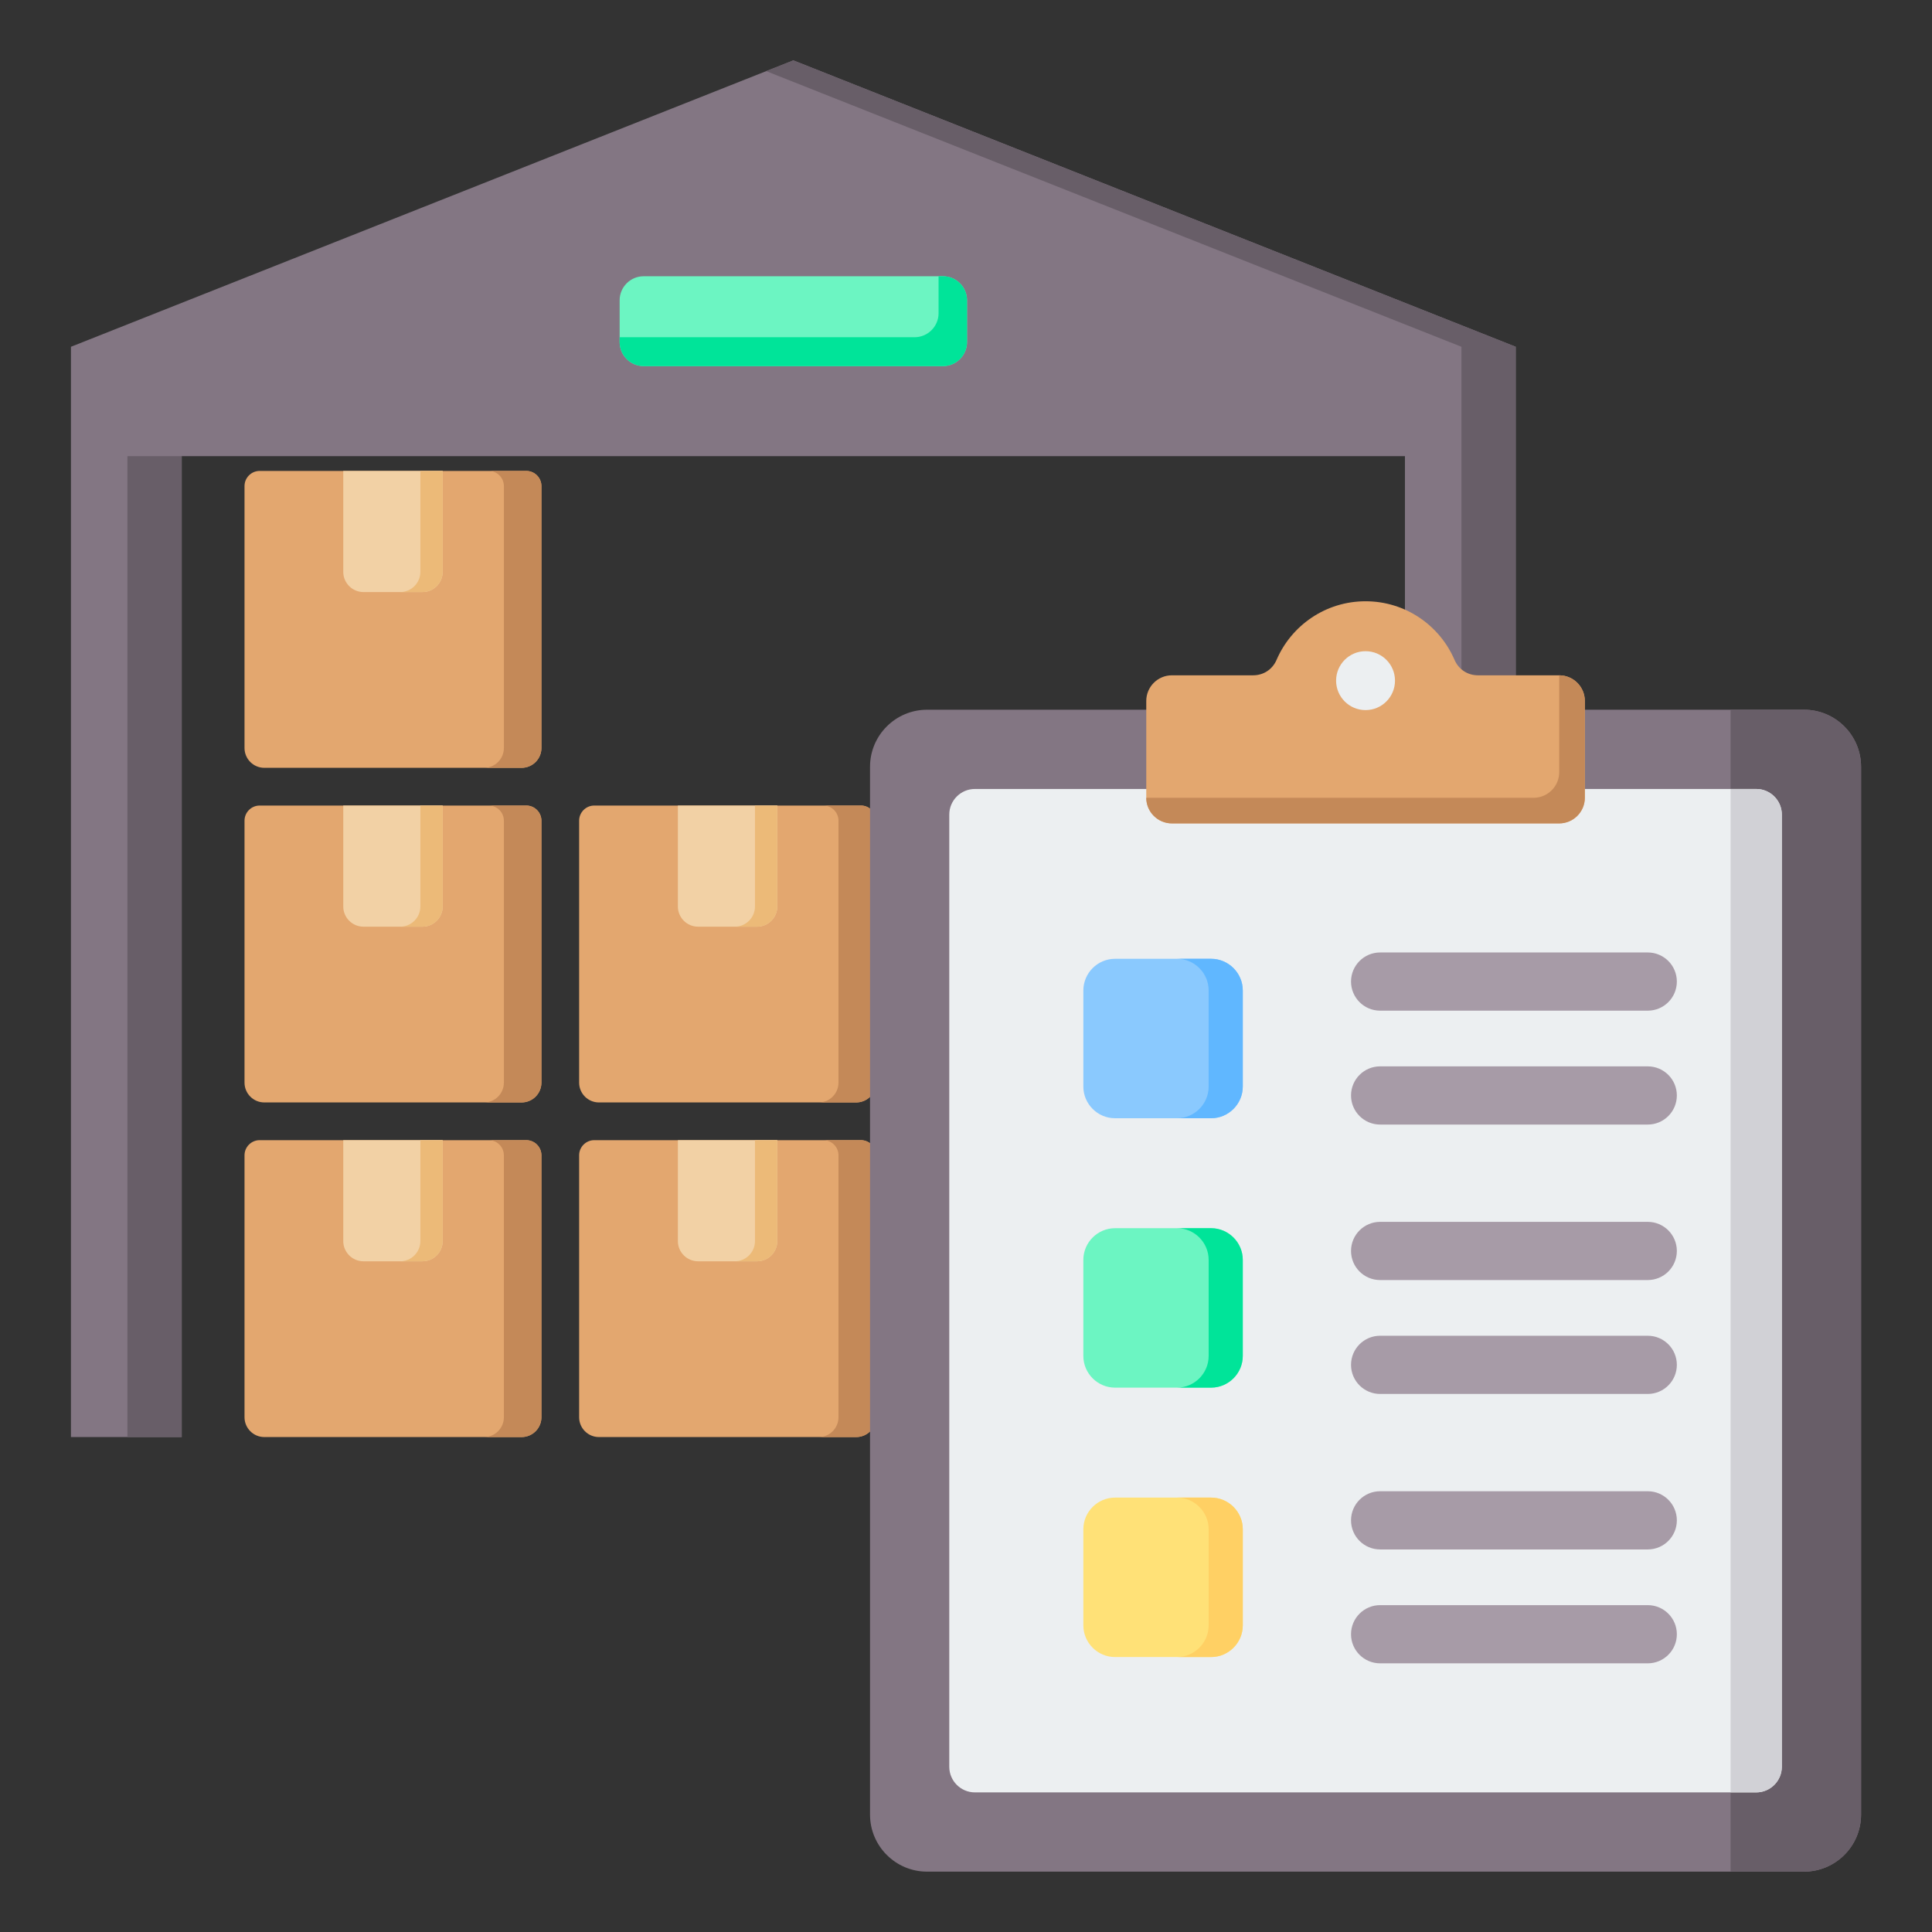
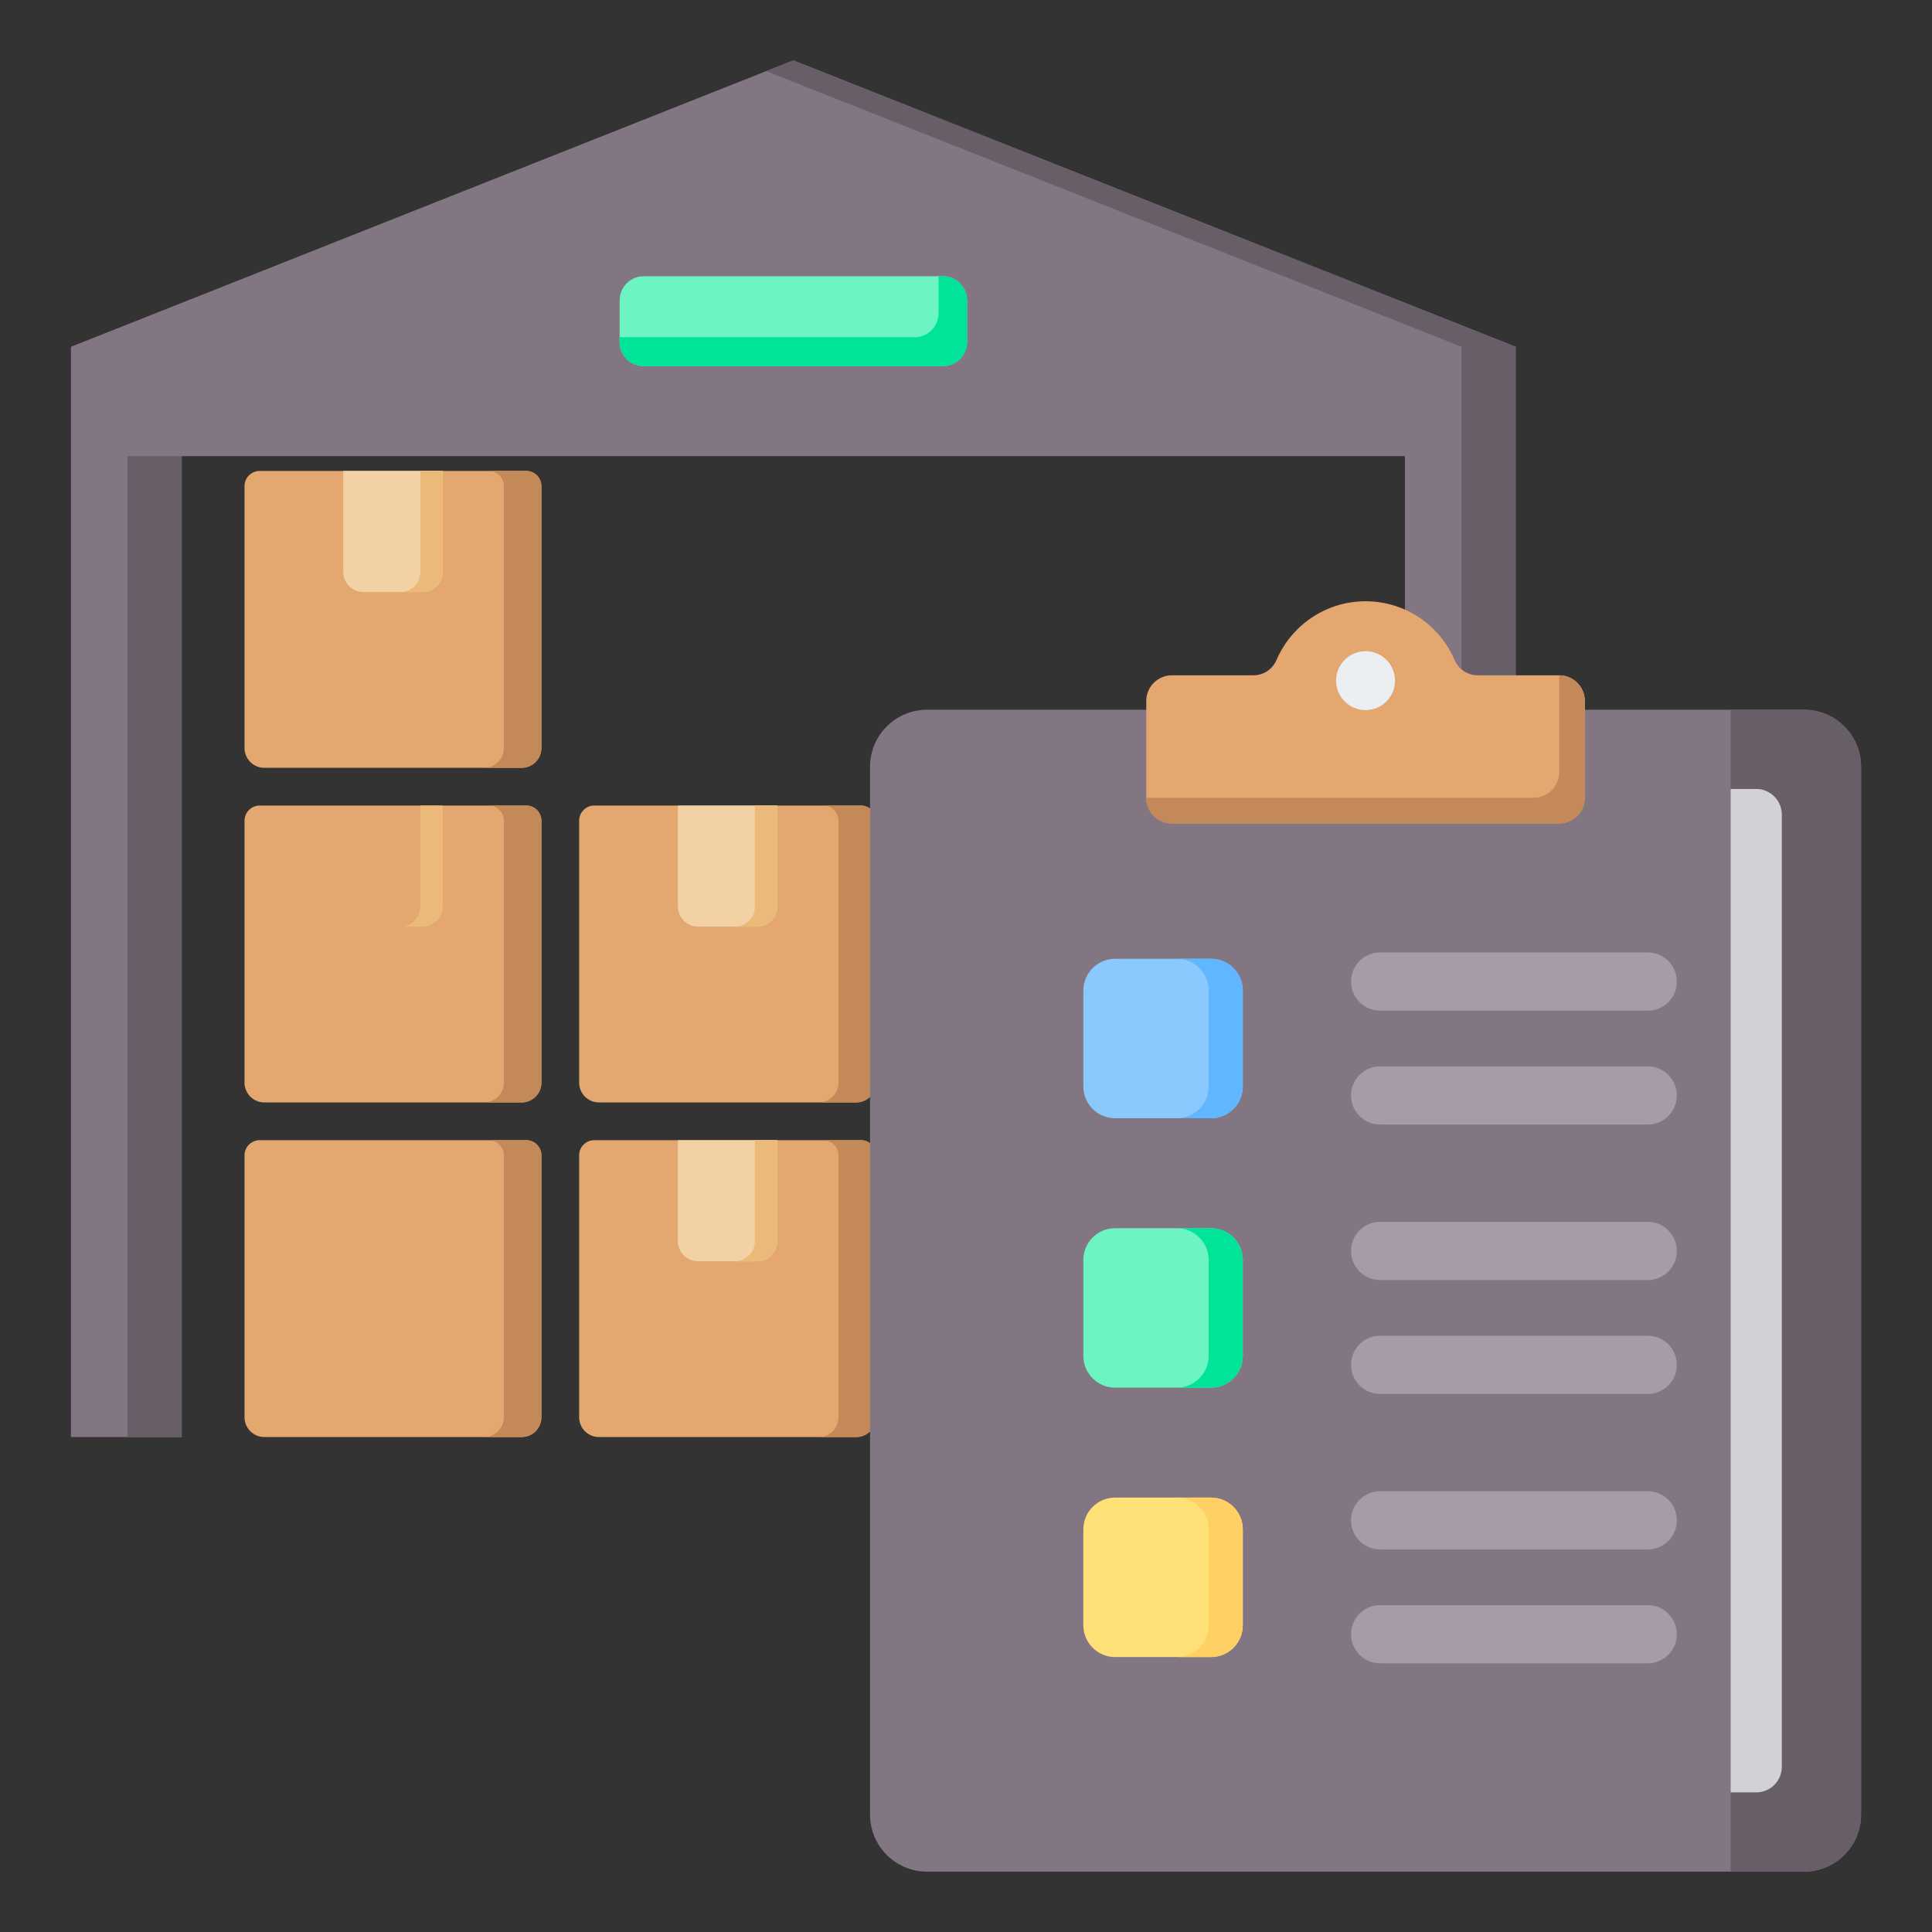
<svg xmlns="http://www.w3.org/2000/svg" id="Layer_1" enable-background="new 0 0 512 512" viewBox="0 0 512 512">
  <rect x="0" y="0" width="512" height="512" fill="#333333" stroke="none" />
  <g clip-rule="evenodd" fill-rule="evenodd">
    <g>
      <path d="m401.681 380.838h-29.356v-259.954h-324.169v259.954h-29.355v-288.939l191.44-75.899 191.44 75.898z" fill="#837683" />
      <path d="m401.681 380.838h-14.384v-288.94l-184.248-73.047 7.192-2.851 191.44 75.898zm-353.525-259.954v259.953h-14.384v-259.953z" fill="#685e68" />
      <path d="m170.563 73.213h79.354c3.493 0 6.352 2.858 6.352 6.351v11.103c0 3.493-2.858 6.351-6.352 6.351h-79.354c-3.493 0-6.351-2.858-6.351-6.351v-11.103c0-3.493 2.858-6.351 6.351-6.351z" fill="#6cf5c2" />
      <path d="m248.73 73.213h1.188c3.493 0 6.351 2.858 6.351 6.352v11.103c0 3.493-2.858 6.351-6.351 6.351h-79.354c-3.493 0-6.351-2.858-6.351-6.351v-1.301h78.166c3.493 0 6.351-2.858 6.351-6.352z" fill="#00e499" />
    </g>
    <g>
      <path d="m139.468 124.802h-70.656c-2.21 0-4.012 1.802-4.012 4.012v69.423c0 2.889 2.356 5.245 5.245 5.245h68.19c2.889 0 5.245-2.356 5.245-5.245v-69.423c0-2.21-1.802-4.012-4.012-4.012z" fill="#e3a76f" />
      <path d="m139.469 124.802h-9.948c2.21 0 4.012 1.802 4.012 4.012v69.423c0 2.889-2.356 5.245-5.245 5.245h9.948c2.889 0 5.245-2.356 5.245-5.245v-69.423c0-2.21-1.803-4.012-4.012-4.012z" fill="#c48958" />
      <path d="m117.312 124.802h-26.344v26.752c0 2.946 2.403 5.349 5.349 5.349h15.646c2.946 0 5.349-2.403 5.349-5.349z" fill="#f2d1a5" />
      <path d="m117.312 124.802h-5.912v26.752c0 2.946-2.403 5.349-5.349 5.349h5.912c2.946 0 5.349-2.403 5.349-5.349z" fill="#ecba78" />
    </g>
    <g>
      <path d="m139.468 213.478h-70.656c-2.21 0-4.012 1.802-4.012 4.012v69.423c0 2.889 2.356 5.245 5.245 5.245h68.19c2.889 0 5.245-2.356 5.245-5.245v-69.423c0-2.209-1.802-4.012-4.012-4.012z" fill="#e3a76f" />
      <path d="m139.469 213.478h-9.948c2.21 0 4.012 1.802 4.012 4.012v69.423c0 2.889-2.356 5.245-5.245 5.245h9.948c2.889 0 5.245-2.356 5.245-5.245v-69.423c0-2.209-1.803-4.012-4.012-4.012z" fill="#c48958" />
-       <path d="m117.312 213.478h-26.344v26.752c0 2.946 2.403 5.349 5.349 5.349h15.646c2.946 0 5.349-2.403 5.349-5.349z" fill="#f2d1a5" />
      <path d="m117.312 213.478h-5.912v26.752c0 2.946-2.403 5.349-5.349 5.349h5.912c2.946 0 5.349-2.403 5.349-5.349z" fill="#ecba78" />
    </g>
    <g>
      <path d="m228.145 213.478h-70.657c-2.21 0-4.012 1.802-4.012 4.012v69.423c0 2.889 2.356 5.245 5.245 5.245h68.19c2.889 0 5.245-2.356 5.245-5.245v-69.423c0-2.209-1.801-4.012-4.011-4.012z" fill="#e3a76f" />
      <path d="m228.145 213.478h-9.948c2.21 0 4.012 1.802 4.012 4.012v69.423c0 2.889-2.356 5.245-5.245 5.245h9.948c2.889 0 5.245-2.356 5.245-5.245v-69.423c0-2.209-1.802-4.012-4.012-4.012z" fill="#c48958" />
      <path d="m205.988 213.478h-26.344v26.752c0 2.946 2.403 5.349 5.349 5.349h15.646c2.946 0 5.349-2.403 5.349-5.349z" fill="#f2d1a5" />
      <path d="m205.988 213.478h-5.912v26.752c0 2.946-2.403 5.349-5.349 5.349h5.912c2.946 0 5.349-2.403 5.349-5.349z" fill="#ecba78" />
    </g>
    <g>
      <path d="m228.145 302.155h-70.657c-2.21 0-4.012 1.802-4.012 4.012v69.423c0 2.889 2.356 5.245 5.245 5.245h68.19c2.889 0 5.245-2.356 5.245-5.245v-69.423c0-2.21-1.801-4.012-4.011-4.012z" fill="#e3a76f" />
      <path d="m228.145 302.155h-9.948c2.21 0 4.012 1.802 4.012 4.012v69.423c0 2.889-2.356 5.245-5.245 5.245h9.948c2.889 0 5.245-2.356 5.245-5.245v-69.423c0-2.21-1.802-4.012-4.012-4.012z" fill="#c48958" />
      <path d="m205.988 302.155h-26.344v26.752c0 2.946 2.403 5.349 5.349 5.349h15.646c2.946 0 5.349-2.403 5.349-5.349z" fill="#f2d1a5" />
      <path d="m205.988 302.155h-5.912v26.752c0 2.946-2.403 5.349-5.349 5.349h5.912c2.946 0 5.349-2.403 5.349-5.349z" fill="#ecba78" />
    </g>
    <g>
      <path d="m139.468 302.155h-70.656c-2.21 0-4.012 1.802-4.012 4.012v69.423c0 2.889 2.356 5.245 5.245 5.245h68.19c2.889 0 5.245-2.356 5.245-5.245v-69.423c0-2.21-1.802-4.012-4.012-4.012z" fill="#e3a76f" />
      <path d="m139.468 302.155h-9.948c2.21 0 4.012 1.802 4.012 4.012v69.423c0 2.889-2.356 5.245-5.245 5.245h9.948c2.889 0 5.245-2.356 5.245-5.245v-69.423c0-2.21-1.802-4.012-4.012-4.012z" fill="#c48958" />
-       <path d="m117.312 302.155h-26.344v26.752c0 2.946 2.403 5.349 5.349 5.349h15.646c2.946 0 5.349-2.403 5.349-5.349z" fill="#f2d1a5" />
-       <path d="m117.312 302.155h-5.912v26.752c0 2.946-2.403 5.349-5.349 5.349h5.912c2.946 0 5.349-2.403 5.349-5.349z" fill="#ecba78" />
    </g>
    <g>
      <path d="m478.106 188.088c8.313 0 15.093 6.781 15.093 15.094v277.725c0 8.313-6.78 15.094-15.093 15.094h-232.443c-8.313 0-15.094-6.78-15.094-15.094v-277.725c0-8.313 6.781-15.094 15.094-15.094z" fill="#837683" />
      <path d="m458.627 496h19.479c8.313 0 15.093-6.78 15.093-15.094v-277.724c0-8.313-6.78-15.094-15.093-15.094h-19.479z" fill="#685e68" />
-       <path d="m465.415 209.085h-207.061c-3.739 0-6.787 3.049-6.787 6.787v252.343c0 3.739 3.049 6.787 6.787 6.787h207.061c3.738 0 6.787-3.049 6.787-6.787v-252.342c0-3.739-3.049-6.788-6.787-6.788z" fill="#eceff1" />
      <path d="m458.627 475.003h6.788c.214 0 .425-.01.634-.029 3.443-.321 6.154-3.233 6.154-6.758v-252.343c0-3.525-2.71-6.437-6.154-6.758-.209-.019-.42-.029-.634-.029h-6.788z" fill="#d1d1d6" />
      <path d="m310.561 178.965h21.514c2.77 0 5.138-1.558 6.234-4.103 3.931-9.128 13.007-15.519 23.576-15.519s19.645 6.391 23.576 15.519c1.096 2.545 3.463 4.103 6.234 4.103h21.514c3.738 0 6.787 3.049 6.787 6.787v25.669c0 3.738-3.049 6.787-6.787 6.787h-102.648c-3.738 0-6.787-3.049-6.787-6.787v-25.669c0-3.738 3.049-6.787 6.787-6.787z" fill="#e3a76f" />
      <path d="m406.42 211.421-102.647.001c0 3.738 3.049 6.787 6.787 6.787h102.647c3.738 0 6.788-3.049 6.788-6.787v-2.336-20.997-2.336c0-3.738-3.049-6.787-6.788-6.788v9.124 16.546c0 1.701-.631 3.259-1.671 4.452-1.245 1.428-3.078 2.334-5.116 2.334z" fill="#c48958" />
      <circle cx="361.884" cy="180.378" fill="#eceff1" r="7.805" />
      <path d="m365.748 267.837c-4.259 0-7.712-3.453-7.712-7.712s3.453-7.712 7.712-7.712h70.922c4.259 0 7.712 3.453 7.712 7.712s-3.453 7.712-7.712 7.712zm0 142.781c-4.259 0-7.712-3.453-7.712-7.712s3.453-7.712 7.712-7.712h70.922c4.259 0 7.712 3.453 7.712 7.712s-3.453 7.712-7.712 7.712zm0 30.183c-4.259 0-7.712-3.453-7.712-7.712s3.453-7.712 7.712-7.712h70.922c4.259 0 7.712 3.453 7.712 7.712s-3.453 7.712-7.712 7.712zm0-101.573c-4.259 0-7.712-3.453-7.712-7.712s3.453-7.712 7.712-7.712h70.922c4.259 0 7.712 3.453 7.712 7.712s-3.453 7.712-7.712 7.712zm0 30.183c-4.259 0-7.712-3.453-7.712-7.712s3.453-7.712 7.712-7.712h70.922c4.259 0 7.712 3.453 7.712 7.712s-3.453 7.712-7.712 7.712zm0-71.39c-4.259 0-7.712-3.453-7.712-7.712s3.453-7.712 7.712-7.712h70.922c4.259 0 7.712 3.453 7.712 7.712s-3.453 7.712-7.712 7.712z" fill="#a79ba7" />
      <path d="m295.497 396.879h25.454c4.62 0 8.4 3.779 8.4 8.399v25.455c0 4.62-3.779 8.399-8.4 8.399h-25.454c-4.62 0-8.399-3.779-8.399-8.399v-25.455c0-4.62 3.779-8.399 8.399-8.399z" fill="#ffe177" />
      <path d="m311.908 396.879h9.043c4.619 0 8.399 3.779 8.399 8.399v25.455c0 4.62-3.78 8.399-8.399 8.399h-9.043c4.619 0 8.399-3.779 8.399-8.399v-25.455c0-4.62-3.78-8.399-8.399-8.399z" fill="#ffd064" />
      <path d="m295.497 325.485h25.454c4.62 0 8.4 3.779 8.4 8.399v25.455c0 4.62-3.779 8.399-8.4 8.399h-25.454c-4.62 0-8.399-3.779-8.399-8.399v-25.455c0-4.62 3.779-8.399 8.399-8.399z" fill="#6cf5c2" />
      <path d="m311.908 325.484h9.043c4.619 0 8.399 3.78 8.399 8.4v25.455c0 4.62-3.78 8.399-8.399 8.399h-9.043c4.619 0 8.399-3.78 8.399-8.399v-25.455c0-4.62-3.78-8.4-8.399-8.4z" fill="#00e499" />
      <path d="m295.497 254.091h25.454c4.62 0 8.4 3.78 8.4 8.399v25.455c0 4.62-3.779 8.399-8.4 8.399h-25.454c-4.62 0-8.399-3.78-8.399-8.399v-25.455c0-4.619 3.779-8.399 8.399-8.399z" fill="#8ac9fe" />
      <path d="m311.908 254.091h9.043c4.619 0 8.399 3.78 8.399 8.399v25.455c0 4.62-3.78 8.399-8.399 8.399h-9.043c4.619 0 8.399-3.78 8.399-8.399v-25.455c0-4.619-3.78-8.399-8.399-8.399z" fill="#60b7ff" />
    </g>
  </g>
</svg>